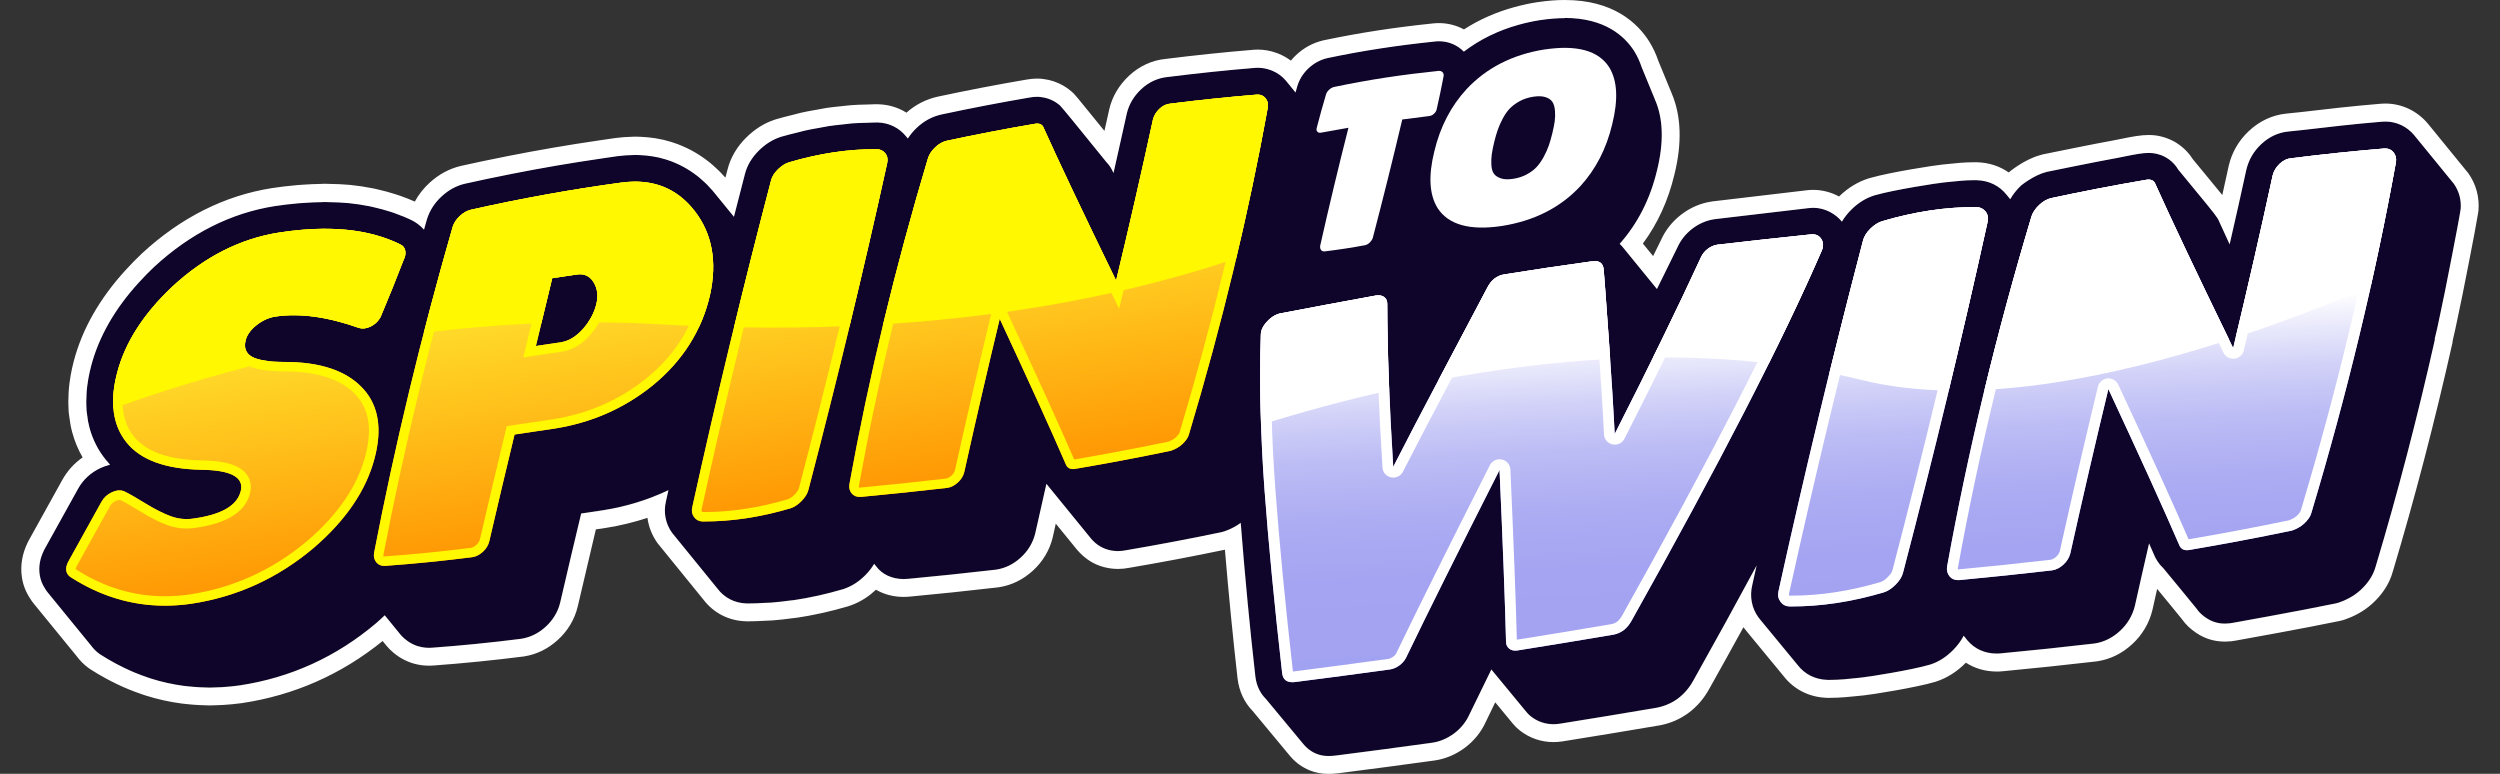
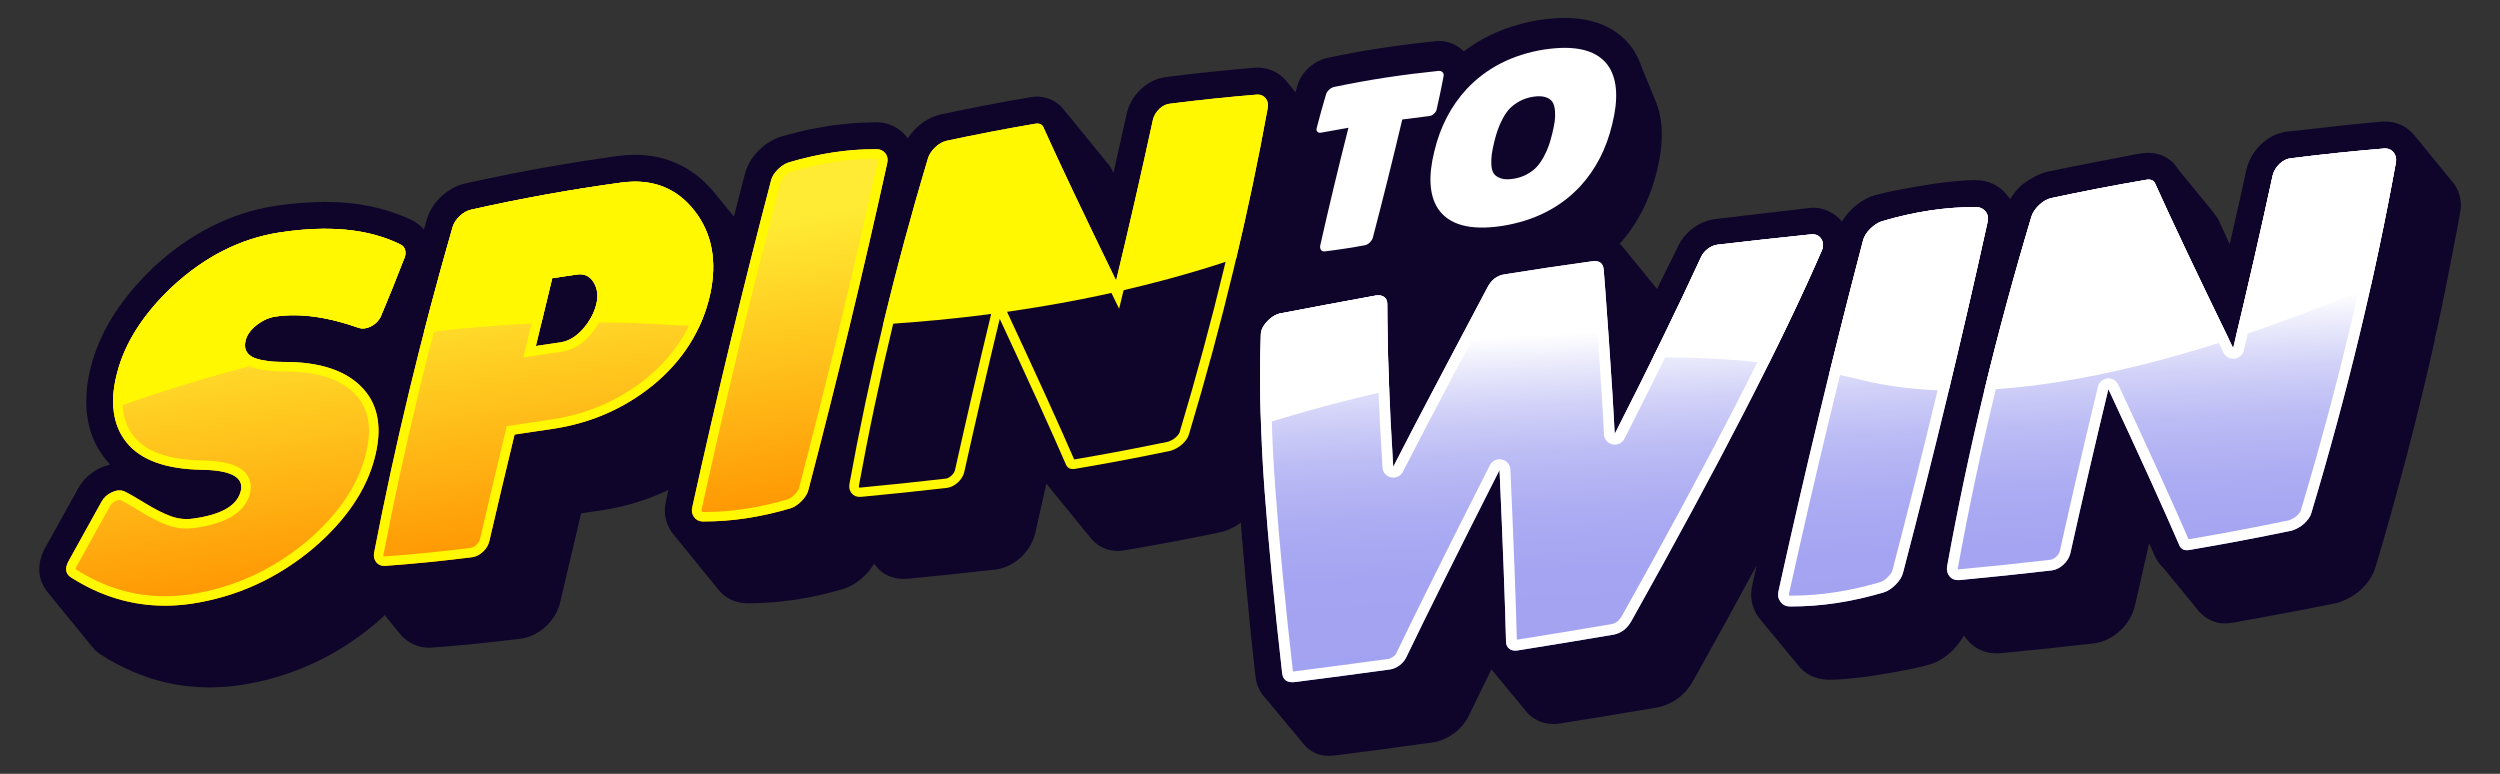
<svg xmlns="http://www.w3.org/2000/svg" xmlns:xlink="http://www.w3.org/1999/xlink" id="Logo" version="1.1" viewBox="0 0 84 26">
  <rect x="0" y="0" width="84" height="26" fill="#333333" stroke="none" />
  <defs>
    <style>
      .st0 {
        fill: #ff7600;
        opacity: .34;
      }

      .st1 {
        fill: url(#linear-gradient2);
      }

      .st2 {
        fill: url(#linear-gradient1);
      }

      .st3 {
        fill: url(#linear-gradient3);
      }

      .st4 {
        fill: url(#linear-gradient6);
      }

      .st5 {
        fill: url(#linear-gradient5);
      }

      .st6 {
        fill: url(#linear-gradient4);
      }

      .st7 {
        fill: url(#linear-gradient);
      }

      .st8 {
        fill: #0f052b;
      }

      .st9 {
        fill: #0f052b;
      }

      .st10 {
        fill: #fff;
      }

      .st11 {
        fill: #fff800;
      }
    </style>
    <linearGradient id="linear-gradient" x1="8.94" y1="1073.43" x2="7.379" y2="1063.257" gradientTransform="translate(0 -1053)" gradientUnits="userSpaceOnUse">
      <stop offset="0" stop-color="#ff9100" />
      <stop offset="1" stop-color="#ffeb33" />
    </linearGradient>
    <linearGradient id="linear-gradient1" x1="19.059" y1="1071.877" x2="17.497" y2="1061.704" xlink:href="#linear-gradient" />
    <linearGradient id="linear-gradient2" x1="27.506" y1="1070.581" x2="25.943" y2="1060.407" xlink:href="#linear-gradient" />
    <linearGradient id="linear-gradient3" x1="36.53" y1="1069.195" x2="34.969" y2="1059.022" xlink:href="#linear-gradient" />
    <linearGradient id="linear-gradient4" x1="52.401" y1="1075.566" x2="51.808" y2="1064.249" gradientTransform="translate(0 -1053)" gradientUnits="userSpaceOnUse">
      <stop offset="0" stop-color="#a2a2f2" />
      <stop offset=".3" stop-color="#a4a4f2" />
      <stop offset=".49" stop-color="#adadf3" />
      <stop offset=".65" stop-color="#bcbcf5" />
      <stop offset=".79" stop-color="#d1d1f8" />
      <stop offset=".92" stop-color="#ececfc" />
      <stop offset="1" stop-color="#fff" />
    </linearGradient>
    <linearGradient id="linear-gradient5" x1="63.706" y1="1074.972" x2="63.111" y2="1063.656" xlink:href="#linear-gradient4" />
    <linearGradient id="linear-gradient6" x1="73.448" y1="1074.461" x2="72.854" y2="1063.145" xlink:href="#linear-gradient4" />
  </defs>
-   <polygon class="st0" points="28.212 20.599 28.217 20.595 28.216 20.594 28.212 20.599" />
  <path class="st9" d="M44.972,5.054c-.047-.182-.132-.348-.253-.493l-1.48-1.816c-.01-.013-.02-.025-.03-.037-.128-.151-.286-.266-.47-.342-.021-.009-.042-.016-.063-.023-.136-.048-.277-.073-.419-.073-.028,0-.056.001-.084.004-.006 0-.011.001-.017.001-.956.079-1.94.182-2.927.306-.328.031-.637.174-.893.416-.244.232-.403.503-.476.808-.002.007-.004.015-.005.023-.037.169-.075.339-.113.508-.029.127-.057.255-.085.382-.079.358-.16.722-.244,1.09-.004-.01-.009-.019-.013-.029h0c-.001-.003-.002-.005-.004-.008-.054-.124-.128-.235-.222-.331q-1.488-1.842-1.561-1.904c-.011-.01-.097-.083-.189-.135-.14-.079-.286-.127-.438-.144-.046-.007-.092-.011-.138-.011-.085,0-.172.009-.265.026-.975.167-1.972.359-2.963.571-.312.072-.584.221-.821.448-.117.112-.216.231-.297.357l-.047-.058c-.238-.3-.58-.47-.966-.481-.005-0-.011-0-.016-0-.003,0-.008,0-.011,0-.019,0-.039.001-.059.001-.009-0-.018-0-.026-0h-.002c-.055 0-.111.003-.167.006-.021.001-.043.003-.064.003l-.055.001c-.144.004-.293.007-.454.019-.071.005-.142.014-.214.023l-.09.011-.086.009c-.131.013-.262.027-.395.048-.068.01-.136.024-.205.037-.03.006-.06.012-.09.017l-.088.016c-.138.024-.275.049-.415.08-.054.012-.108.027-.162.041-.024.006-.048.013-.072.019l-.07.017c-.158.039-.321.079-.493.129-.012.004-.024.007-.035.011-.004.001-.008.003-.011.004-.256.086-.495.237-.712.451-.24.237-.398.506-.471.8-.123.47-.242.939-.362,1.408l-.004.018c-.287-.352-.552-.677-.631-.773l0-0-.083-.102c-.025-.031-.052-.06-.081-.087-.035-.041-.071-.08-.107-.117-.028-.028-.057-.055-.085-.081l-.015-.013c-.082-.077-.153-.14-.224-.195-.038-.03-.077-.058-.116-.086-.087-.062-.166-.115-.245-.161-.045-.026-.089-.052-.135-.076-.082-.043-.169-.085-.268-.126l-.018-.008c-.035-.015-.07-.03-.106-.043-.111-.041-.226-.076-.344-.105-.022-.007-.044-.012-.067-.018-.139-.032-.287-.055-.439-.069-.028-.003-.055-.004-.082-.005-.087-.007-.176-.013-.279-.013-.031,0-.061.002-.091.004-.164.003-.318.015-.47.034-.013.001-.025.003-.036.004-.126.017-.251.036-.377.055l-.201.03c-.986.144-1.98.315-2.954.507-.601.119-1.104.224-1.583.332-.288.067-.547.209-.78.422-.231.21-.398.463-.491.75-.003.01-.006.02-.009.03l-.011.038c-.029.1-.058.203-.086.304-.127-.146-.289-.253-.386-.302h0c-.182-.091-.38-.173-.621-.258-.035-.012-.072-.024-.108-.036l-.032-.01c-.171-.055-.35-.104-.531-.144l-.037-.009c-.039-.009-.077-.018-.117-.026-.247-.049-.475-.083-.698-.105-.006-.001-.013-.001-.021-.002-.205-.019-.428-.029-.682-.032-.035-.002-.065-.004-.097-.004-.025,0-.049.001-.073.003-.01.001-.02.001-.03.002-.199.003-.404.011-.611.026l-.047.003c-.042.003-.083.006-.125.009-.291.026-.552.057-.8.095-1.474.232-2.837.92-4.054,2.044-.17.16-.33.324-.511.522-.807.882-1.346,1.825-1.602,2.801-.036.135-.066.273-.093.419-.005.025-.008.051-.012.076-.02.124-.034.227-.043.325-.004.037-.006.074-.007.111l-.001.026c-.005.087-.009.173-.009.257 0.0.05.002.099.004.149,0,0.0.001.015.001.015.001.054.002.095.006.135.003.032.007.064.013.095.019.177.046.329.085.473.107.397.292.76.549,1.076.022.027.046.054.07.08.003.004.006.008.009.011l.061.076c-.014.003-.028.006-.042.01-.097.025-.188.058-.277.099-.326.151-.587.393-.756.699-.401.721-.776,1.397-1.124,2.026-.007.012-.013.024-.019.036-.137.278-.186.556-.145.826.025.171.089.333.19.481.023.039.049.077.079.113l1.455,1.781c.076.105.167.197.272.274.015.011.03.022.046.032.152.099.318.196.506.298.027.015.054.028.081.042l.027.014c.136.071.273.136.406.195.048.021.096.042.145.062.131.054.267.105.406.152l.031.011c.032.011.065.023.097.033.354.112.72.194,1.086.243.041.006.083.01.125.014l.04.004c.137.015.265.025.392.031.063.003.127.005.19.007l.025.001c.037.002.075.003.113.003.063,0,.126-.003.189-.006l.061-.003.045-.001c.046-.001.092-.003.138-.006.184-.012.355-.028.523-.051.013-.001.025-.003.038-.005,1.712-.255,3.254-.957,4.591-2.086.104-.089.2-.18.297-.271l.522.641c.056.067.194.215.415.326.208.104.413.126.548.126.056,0,.093-.003.102-.004.993-.073,1.99-.173,2.974-.297.008-.001.016-.002.023-.003.303-.046.581-.183.826-.407.242-.221.41-.5.484-.807.238-1.025.474-2.028.706-2.996l.008-.001.738-.11c.776-.123,1.505-.35,2.186-.673-.028.124-.057.252-.084.376-.088.372-.016.746.203,1.054q.021.029,1.526,1.876c.233.309.574.486.965.5.011 0.0.021.001.032.001h.07c.167,0,.325-.009.478-.017l.059-.003.053-.002c.049-.001.097-.003.146-.006.222-.016.443-.044.629-.069l.039-.004c.042-.004.084-.009.126-.015.235-.035.477-.08.738-.137.022-.004.043-.008.063-.013.272-.061.544-.132.811-.21.005-.001.01-.003.015-.004.016-.005.032-.011.048-.017.132-.047.255-.108.372-.185.116-.075.231-.171.338-.28.115-.118.21-.241.285-.369l.065.08c.199.272.534.431.925.431.047,0,.099-.002.157-.008.943-.088,1.927-.191,2.922-.305.011-.001.022-.003.033-.004.303-.046.581-.183.826-.407.242-.221.41-.5.484-.807.001-.006.003-.012.004-.018.118-.533.242-1.081.372-1.65l1.489,1.827c.017.021.035.041.053.06.054.058.112.11.175.156.018.013.046.032.065.043.175.111.394.173.622.173.085,0,.172-.009.26-.026,1.079-.184,2.159-.388,3.209-.608.036-.008.072-.017.107-.029.11-.037.221-.086.329-.145.132-.071.256-.159.367-.261.104-.095.198-.202.279-.319.098-.139.171-.296.215-.462.581-1.937,1.111-3.914,1.577-5.875.005-.017.01-.035.014-.053.008-.033.015-.067.022-.1l.014-.063c.196-.834.368-1.605.526-2.357l.018-.088.013-.066c.178-.855.332-1.645.472-2.413.009-.042.016-.085.019-.129.016-.16.004-.314-.034-.463Z" />
  <g>
    <path class="st7" d="M9.559,12.161c1.226,0,2.114.305,2.661.918.504.566.627,1.338.369,2.316-.281,1.078-.963,2.083-2.045,3.012-1.213,1.025-2.59,1.652-4.132,1.881-1.449.205-2.799-.097-4.048-.904-.156-.116-.182-.283-.074-.502.347-.629.721-1.303,1.124-2.026.077-.14.192-.245.345-.315s.289-.083.408-.036c.156.073.395.209.716.407s.607.342.856.433.503.118.762.078c.943-.129,1.473-.438,1.59-.926.113-.466-.335-.703-1.342-.714-1.188-.026-2.019-.329-2.49-.91-.473-.581-.58-1.367-.319-2.356.265-1.012.883-1.975,1.852-2.888,1.088-1.006,2.282-1.61,3.579-1.815,1.669-.259,3.031-.125,4.087.401.088.04.141.11.162.209.019.098,0,.205-.061.322-.234.612-.491,1.248-.77,1.909-.077.14-.186.243-.327.313-.141.069-.273.086-.395.051-1.06-.376-1.995-.504-2.805-.383-.226.034-.438.129-.639.288-.201.158-.324.331-.369.52-.059.243.01.423.204.539.195.115.563.176,1.105.18l-.002-.001-0-0Z" />
    <path class="st2" d="M23.854,9.921c-.277,1.195-.916,2.203-1.918,3.026-.957.773-2.056,1.257-3.296,1.453-.451.067-.901.134-1.351.201-.289,1.196-.572,2.393-.849,3.587-.032.132-.104.251-.215.353-.111.102-.229.162-.353.181-.986.125-1.964.222-2.936.293-.121.007-.217-.032-.289-.118-.072-.086-.098-.188-.08-.309.701-3.629,1.583-7.286,2.645-10.97.043-.135.124-.256.243-.364.118-.108.241-.178.367-.206,1.698-.381,3.378-.684,5.038-.91,1.045-.145,1.869.171,2.474.945.597.765.77,1.712.52,2.839l-0.0 0ZM18.006,11.624c.27-.04.546-.081.827-.123.27-.04.52-.189.751-.449.23-.258.382-.538.454-.838.066-.276.036-.521-.092-.732-.129-.211-.317-.297-.564-.26-.281.042-.558.083-.827.123-.184.764-.367,1.524-.549,2.277v.001l-0-0Z" />
    <path class="st1" d="M26.557,17.081c-1.017.301-2.001.448-2.955.44-.119-.004-.212-.054-.281-.15-.07-.096-.089-.205-.059-.328.803-3.644,1.684-7.301,2.645-10.97.032-.132.108-.258.23-.379.121-.12.246-.199.376-.24,1.027-.303,2.013-.449,2.955-.44.119.003.213.051.284.142.07.091.089.203.058.336-.803,3.645-1.685,7.301-2.645,10.97-.03.122-.106.246-.228.371-.122.125-.248.207-.378.249l-.001.001v-0Z" />
-     <path class="st3" d="M37.501,9.427c.436-1.806.848-3.609,1.238-5.408.032-.132.104-.253.217-.361.113-.108.235-.166.368-.175.974-.124,1.943-.224,2.906-.304.121-.007.217.032.289.118.072.086.099.188.08.308-.656,3.623-1.538,7.28-2.645,10.97-.016.067-.045.129-.087.188-.042.06-.09.116-.146.166-.056.051-.118.095-.186.132s-.133.065-.192.085c-1.075.224-2.137.424-3.189.604-.171.036-.285-.011-.34-.142-.494-1.145-1.236-2.775-2.223-4.893-.414,1.717-.811,3.432-1.191,5.144-.032.132-.104.251-.215.353-.111.102-.229.162-.353.181-.972.112-1.94.214-2.906.304-.133.009-.234-.029-.306-.114-.072-.086-.099-.188-.08-.308.656-3.623,1.538-7.28,2.645-10.97.041-.123.121-.242.241-.356.12-.114.248-.186.386-.218.984-.211,1.963-.399,2.937-.565.171-.036.279.013.323.144.523,1.161,1.333,2.868,2.429,5.119l-.001-.002h0Z" />
-     <path class="st11" d="M10.92,8.004c.924,0,1.726.165,2.384.491,0,.025-.011.062-.032.105l-.009.016-.006.017c-.231.605-.487,1.238-.759,1.883-.044.075-.104.13-.181.167-.049.024-.091.036-.126.036-.011,0-.02-.001-.03-.003-.829-.293-1.6-.442-2.29-.442-.226,0-.448.016-.66.048-.28.041-.547.161-.791.353-.258.202-.42.436-.482.695-.091.376.037.699.351.884.251.148.653.22,1.266.226h.007c1.123,0,1.935.273,2.414.81.432.486.531,1.149.3,2.027-.264,1.01-.918,1.969-1.943,2.85-1.161.98-2.497,1.589-3.97,1.808-.277.039-.554.059-.823.059-1.051,0-2.058-.305-2.992-.907-.002-.002-.003-.003-.005-.004,0-.013.006-.044.03-.093.332-.601.698-1.262,1.12-2.019.044-.081.107-.138.199-.18.061-.029.1-.034.122-.034.01,0,.018,0,.026.003.144.069.37.198.67.382.338.209.645.364.914.462.21.077.426.115.644.115.092,0,.185-.007.274-.02,1.083-.149,1.708-.541,1.859-1.167.075-.31-.028-.525-.126-.65-.239-.302-.722-.446-1.52-.454-1.083-.023-1.84-.29-2.248-.793-.41-.503-.494-1.183-.259-2.077.249-.949.842-1.87,1.761-2.736,1.036-.957,2.183-1.54,3.41-1.733.531-.083,1.036-.124,1.5-.124M10.92,7.687c-.484,0-1.001.042-1.551.128-1.297.204-2.491.809-3.579,1.815-.97.914-1.586,1.876-1.852,2.888-.26.99-.154,1.774.319,2.356s1.304.885,2.49.91c1.007.011,1.455.248,1.342.714-.118.488-.647.796-1.591.926-.077.012-.154.017-.23.017-.18,0-.357-.032-.532-.096-.249-.091-.535-.235-.856-.433-.321-.198-.56-.334-.716-.407-.047-.018-.097-.028-.15-.028-.08,0-.166.021-.258.065-.153.071-.268.176-.345.315-.403.722-.776,1.398-1.124,2.026-.107.219-.082.387.074.502.996.644,2.056.966,3.179.966.286,0,.575-.021.868-.062,1.542-.23,2.92-.857,4.132-1.881,1.081-.931,1.763-1.934,2.045-3.012.257-.978.134-1.751-.369-2.316-.546-.612-1.431-.918-2.655-.918h-.004c-.541-.004-.91-.065-1.105-.18-.195-.116-.262-.294-.204-.539.045-.188.168-.362.369-.52.201-.158.414-.254.639-.288.197-.03.4-.043.612-.043.659,0,1.39.143,2.193.428.041.012.084.018.126.018.085,0,.174-.023.268-.069.141-.069.25-.174.327-.313.278-.661.535-1.298.77-1.909.06-.116.08-.222.061-.322-.019-.099-.074-.168-.162-.209-.709-.353-1.553-.529-2.537-.529l.003.001 0-0Z" />
+     <path class="st11" d="M10.92,8.004c.924,0,1.726.165,2.384.491,0,.025-.011.062-.032.105l-.009.016-.006.017c-.231.605-.487,1.238-.759,1.883-.044.075-.104.13-.181.167-.049.024-.091.036-.126.036-.011,0-.02-.001-.03-.003-.829-.293-1.6-.442-2.29-.442-.226,0-.448.016-.66.048-.28.041-.547.161-.791.353-.258.202-.42.436-.482.695-.091.376.037.699.351.884.251.148.653.22,1.266.226h.007c1.123,0,1.935.273,2.414.81.432.486.531,1.149.3,2.027-.264,1.01-.918,1.969-1.943,2.85-1.161.98-2.497,1.589-3.97,1.808-.277.039-.554.059-.823.059-1.051,0-2.058-.305-2.992-.907-.002-.002-.003-.003-.005-.004,0-.013.006-.044.03-.093.332-.601.698-1.262,1.12-2.019.044-.081.107-.138.199-.18.061-.029.1-.034.122-.034.01,0,.018,0,.026.003.144.069.37.198.67.382.338.209.645.364.914.462.21.077.426.115.644.115.092,0,.185-.007.274-.02,1.083-.149,1.708-.541,1.859-1.167.075-.31-.028-.525-.126-.65-.239-.302-.722-.446-1.52-.454-1.083-.023-1.84-.29-2.248-.793-.41-.503-.494-1.183-.259-2.077.249-.949.842-1.87,1.761-2.736,1.036-.957,2.183-1.54,3.41-1.733.531-.083,1.036-.124,1.5-.124M10.92,7.687c-.484,0-1.001.042-1.551.128-1.297.204-2.491.809-3.579,1.815-.97.914-1.586,1.876-1.852,2.888-.26.99-.154,1.774.319,2.356s1.304.885,2.49.91c1.007.011,1.455.248,1.342.714-.118.488-.647.796-1.591.926-.077.012-.154.017-.23.017-.18,0-.357-.032-.532-.096-.249-.091-.535-.235-.856-.433-.321-.198-.56-.334-.716-.407-.047-.018-.097-.028-.15-.028-.08,0-.166.021-.258.065-.153.071-.268.176-.345.315-.403.722-.776,1.398-1.124,2.026-.107.219-.082.387.074.502.996.644,2.056.966,3.179.966.286,0,.575-.021.868-.062,1.542-.23,2.92-.857,4.132-1.881,1.081-.931,1.763-1.934,2.045-3.012.257-.978.134-1.751-.369-2.316-.546-.612-1.431-.918-2.655-.918h-.004c-.541-.004-.91-.065-1.105-.18-.195-.116-.262-.294-.204-.539.045-.188.168-.362.369-.52.201-.158.414-.254.639-.288.197-.03.4-.043.612-.043.659,0,1.39.143,2.193.428.041.012.084.018.126.018.085,0,.174-.023.268-.069.141-.069.25-.174.327-.313.278-.661.535-1.298.77-1.909.06-.116.08-.222.061-.322-.019-.099-.074-.168-.162-.209-.709-.353-1.553-.529-2.537-.529l.003.001 0-0" />
    <path class="st11" d="M21.336,6.42c.724,0,1.294.281,1.743.856.54.693.691,1.537.461,2.574-.26,1.12-.869,2.079-1.808,2.851-.909.734-1.966,1.2-3.141,1.384l-.679.101-.672.1-.214.032-.05.209c-.292,1.212-.578,2.42-.849,3.587-.017.071-.057.135-.121.193-.062.057-.123.09-.18.1-.974.124-1.954.221-2.911.29h-.018c-.001,0-.001 0,0,.001l-.202.247.199-.251c-.007-.009-.015-.018-.011-.054.696-3.6,1.582-7.277,2.635-10.929.027-.081.077-.154.153-.223.077-.07.151-.114.22-.13,1.678-.377,3.364-.682,5.012-.906.149-.02.294-.031.432-.031M17.583,12.008l.471-.07.382-.057.445-.067c.346-.052.663-.237.944-.553.264-.297.441-.625.525-.973.087-.36.043-.685-.13-.969-.169-.276-.422-.422-.732-.422-.05,0-.102.004-.154.012l-.827.123-.214.032-.05.209-.129.535-.42,1.743-.11.457M21.336,6.102c-.153,0-.313.012-.476.034-1.661.227-3.34.529-5.038.91-.126.03-.249.099-.367.206-.119.108-.199.23-.243.364-1.062,3.683-1.943,7.34-2.645,10.97-.018.121.009.224.08.309.065.078.152.118.26.118h.029c.972-.07,1.95-.167,2.936-.293.124-.018.241-.08.353-.181.111-.102.183-.219.215-.353.277-1.195.56-2.391.849-3.587.45-.067.9-.135,1.351-.201,1.24-.195,2.34-.68,3.296-1.453,1.001-.823,1.641-1.831,1.918-3.026.249-1.127.076-2.073-.52-2.839-.51-.653-1.176-.98-1.998-.98v.001-0ZM18.006,11.624c.182-.754.365-1.513.549-2.277.27-.04.546-.082.827-.123.036-.005.073-.009.107-.009.196,0,.348.09.457.269.129.211.16.454.092.732-.072.3-.224.578-.454.838-.231.258-.48.409-.751.449-.281.042-.558.083-.827.123v-.001l0.0 0Z" />
    <path class="st11" d="M29.379,5.332h.078c.024,0,.027.005.035.016.003.005.014.018,0,.071v.003l-.001.003c-.798,3.624-1.687,7.311-2.641,10.958v.003l-.001.003c-.015.065-.066.142-.146.223-.084.086-.165.141-.242.166-.957.283-1.895.426-2.79.426h-.063c-.014,0-.015-.002-.026-.017-.01-.014-.019-.027-.009-.07v-.003l.001-.003c.797-3.624,1.687-7.311,2.642-10.957v-.003l.001-.003c.018-.074.066-.15.145-.228.082-.082.165-.137.243-.161.961-.283,1.896-.427,2.775-.427M29.379,5.014c-.916,0-1.873.147-2.869.44-.129.04-.255.121-.376.24s-.198.246-.23.379c-.96,3.669-1.842,7.324-2.645,10.97-.03.122-.01.232.059.328s.163.146.281.15h.07c.931,0,1.893-.147,2.885-.44.13-.041.255-.124.378-.249.122-.125.198-.249.228-.371.96-3.669,1.842-7.324,2.645-10.97.032-.132.013-.245-.058-.336s-.165-.139-.284-.142h-.086l.001-.001-0.0 0Z" />
    <path class="st11" d="M42.259,3.495h.011s.001.001.002.002c.007.009.016.019.011.056-.651,3.592-1.538,7.27-2.635,10.929l-.002.009-.002.009c-.006.029-.019.055-.039.083-.028.04-.06.077-.1.113-.035.033-.076.061-.121.086-.046.024-.088.043-.125.057-1.049.219-2.112.419-3.157.597h-.006l-.004.002c-.496-1.145-1.239-2.779-2.207-4.856l-.389-.833-.215.892c-.412,1.708-.812,3.439-1.192,5.148-.017.07-.057.132-.12.191-.062.056-.122.09-.179.1-.964.111-1.936.214-2.888.303h-.012c-.014,0-.021-.001-.022-.001-.007-.009-.015-.019-.01-.054.651-3.591,1.537-7.267,2.634-10.926.025-.072.077-.146.156-.222.077-.074.154-.118.231-.137.971-.207,1.952-.397,2.917-.562.523,1.16,1.336,2.871,2.414,5.087l.392.805.21-.869c.431-1.788.848-3.609,1.239-5.411.018-.072.06-.139.127-.203.076-.073.132-.085.167-.087h.01l.01-.002c.965-.122,1.936-.224,2.886-.303h.007l-.001 0ZM42.259,3.178h-.028c-.963.079-1.932.181-2.906.304-.133.01-.255.068-.368.175-.113.108-.185.228-.217.361-.391,1.8-.803,3.602-1.238,5.408-1.096-2.251-1.906-3.958-2.429-5.119-.034-.104-.109-.156-.223-.156-.031,0-.064.004-.102.012-.974.166-1.952.355-2.937.565-.138.032-.267.104-.386.218s-.2.233-.241.356c-1.107,3.69-1.988,7.347-2.645,10.97-.018.121.009.224.08.308.065.077.154.116.27.116.012,0,.025,0,.037-.001.967-.09,1.935-.192,2.906-.304.124-.018.241-.08.353-.181.111-.102.183-.219.215-.353.38-1.712.777-3.427,1.191-5.144.987,2.117,1.728,3.749,2.223,4.893.043.103.122.154.237.154.032,0,.066-.004.104-.012,1.052-.178,2.115-.379,3.189-.604.059-.019.123-.048.192-.085s.131-.081.186-.132c.056-.051.104-.106.146-.166.042-.059.071-.123.087-.188,1.107-3.69,1.988-7.347,2.645-10.97.018-.12-.009-.224-.08-.308-.066-.078-.153-.118-.261-.118,0,0,.001.002.001.002Z" />
    <path class="st11" d="M13.617,8.424c.019.098,0,.206-.061.322-.234.612-.491,1.248-.77,1.909-.077.14-.186.245-.327.313-.142.069-.273.086-.395.051-1.06-.376-1.995-.504-2.805-.383-.226.033-.439.129-.639.287-.201.158-.324.331-.369.52-.059.243.009.423.203.539.129.075.333.128.613.156-1.91.462-3.673,1.011-5.258,1.586-.031-.361.012-.763.129-1.206.265-1.011.883-1.975,1.852-2.887,1.089-1.006,2.283-1.611,3.58-1.815,1.669-.259,3.031-.126,4.087.4.088.04.141.11.161.209l-0-0Z" />
    <path class="st11" d="M23.334,7.081c.597.765.77,1.712.52,2.839-.085.363-.202.71-.353,1.04-.415-.016-.835-.036-1.261-.06-.838-.048-1.665-.07-2.48-.07.134-.194.227-.398.278-.613.068-.277.036-.521-.092-.732-.129-.211-.317-.297-.564-.26-.281.041-.558.083-.827.123-.122.507-.244,1.011-.365,1.513-1.358.05-2.677.162-3.953.324.306-1.187.63-2.375.974-3.567.043-.135.124-.255.243-.364.118-.108.24-.177.367-.206,1.697-.381,3.377-.685,5.038-.91,1.045-.145,1.869.171,2.474.945l-0-0Z" />
-     <path class="st11" d="M29.805,5.493c-.4,1.818-.82,3.639-1.26,5.462-1.234.053-2.527.068-3.882.039.397-1.638.811-3.278,1.242-4.921.032-.132.108-.258.23-.378.121-.12.245-.2.375-.24,1.029-.303,2.013-.45,2.955-.44.119.004.213.052.284.142.07.092.089.203.057.337h-0Z" />
    <path class="st11" d="M42.6,3.604c-.305,1.684-.659,3.376-1.062,5.076-2.978,1.008-6.91,1.91-11.863,2.217.445-1.856.948-3.72,1.51-5.593.041-.124.121-.242.241-.357.12-.113.248-.186.386-.217.984-.211,1.963-.399,2.936-.565.172-.036.279.012.324.144.522,1.161,1.333,2.867,2.428,5.119.436-1.806.848-3.609,1.238-5.409.032-.132.105-.253.217-.361.113-.107.235-.165.368-.175.974-.123,1.943-.224,2.906-.304.121-.007.217.032.289.117.072.086.099.188.08.309l0-0Z" />
  </g>
  <g>
    <path class="st8" d="M55.601,3.328l-.445-1.081c-.06-.183-.138-.353-.236-.513l-.004-.007-.004-.007c-.325-.51-.994-1.118-2.335-1.118-.255,0-.531.022-.821.065h-.005l-.005.001c-.249.039-.489.091-.721.156-.69.191-1.306.494-1.843.903-.216-.222-.515-.349-.831-.349-.028,0-.056,0-.085.003h-.017l-.017.003c-1.29.133-2.437.309-3.611.555l-.012.002-.012.003s-.004.001-.006.002c-.235.055-.447.171-.631.343-.187.177-.318.393-.383.631-.107.361-.209.729-.303,1.094-.075.26-.058.527.04.764h-.002l.525,1.271v.001c-.159.663-.315,1.327-.462,1.985l-.006.028-.005.028c-.038.231-.012.457.072.659h-.001l.523,1.266c.009.025.02.048.03.072l.016.038c.037.076.082.149.135.218.214.271.537.426.886.426.054,0,.108-.004.162-.011.452-.054.917-.125,1.382-.212.135-.023.267-.071.395-.142.117-.065.222-.145.312-.238.063-.064.121-.135.172-.212.086-.126.147-.263.184-.406.08-.307.311-.78.354-.711l.005.009.006.008c.328.508.999,1.112,2.333,1.112.252,0,.525-.022.811-.064h.004l.005-.001c1.31-.207,2.391-.76,3.214-1.645l.002-.003.002-.003c.633-.69,1.073-1.539,1.308-2.525.237-.954.211-1.76-.077-2.402l.003.002-.001 0Z" />
    <path class="st10" d="M48.018,3.9c-.303.036-.604.075-.902.115-.311,1.316-.64,2.639-.987,3.966-.008.031-.021.061-.04.089-.019.028-.04.054-.063.077-.023.023-.05.044-.081.061-.031.017-.059.028-.085.032-.451.084-.897.152-1.335.205-.061.009-.107-.005-.136-.043-.03-.038-.04-.088-.03-.149.297-1.319.613-2.64.949-3.96-.301.051-.603.105-.906.162-.062.015-.109.004-.139-.031-.031-.035-.036-.082-.017-.141.094-.365.195-.729.303-1.093.015-.062.05-.119.104-.171.054-.051.112-.083.175-.098,1.208-.253,2.32-.416,3.509-.539.06-.004.106.013.138.05.032.038.041.087.026.15-.067.356-.143.716-.226,1.081-.009.056-.039.108-.09.157s-.106.074-.166.078l-.002.001h0Z" />
    <path class="st10" d="M51.903,1.662c1.087-.161,1.809.038,2.167.6.274.445.307,1.082.101,1.91-.195.823-.553,1.517-1.071,2.083-.67.72-1.55,1.166-2.638,1.338-1.077.161-1.796-.04-2.159-.602-.278-.448-.314-1.083-.11-1.902.195-.823.556-1.52,1.082-2.092.675-.72,1.551-1.166,2.631-1.337l-.002.001h0ZM50.846,6.008c.168-.026.319-.075.455-.149.135-.073.246-.157.333-.251.086-.093.165-.208.237-.341.072-.133.128-.261.169-.379.041-.119.081-.256.118-.409.037-.154.064-.288.08-.403.016-.115.019-.234.009-.355-.01-.121-.037-.219-.083-.292s-.123-.128-.232-.164-.247-.041-.415-.015c-.168.026-.319.075-.455.149s-.248.158-.337.251c-.089.094-.168.208-.237.341-.069.133-.125.26-.166.379-.041.119-.081.256-.118.409-.037.154-.064.288-.08.403s-.021.235-.014.359c.007.124.034.222.083.292s.128.123.237.16.247.041.415.015h.001-0Z" />
  </g>
  <path class="st9" d="M82.451,6.172q-.021-.03-1.144-1.401l-.195-.238c-.258-.306-.637-.473-1.038-.448-.013.001-.027.001-.041.002-.917.076-1.844.182-2.629.276-.073.009-.146.016-.22.023-.095.009-.19.018-.286.03-.34.03-.66.18-.925.432-.248.236-.412.515-.493.85-.172.793-.357,1.618-.562,2.51-.13-.28-.247-.535-.351-.766-.048-.133-.158-.267-.84-1.094-.223-.27-.438-.531-.538-.654-.102-.175-.25-.318-.435-.42-.113-.061-.229-.095-.303-.112-.262-.059-.528-.017-1.072.095-.076.016-.146.03-.2.04-.802.145-2.361.467-2.427.48l.001.004c-.403.094-.839.446-.843.45-.15.143-.271.295-.364.46l-.113-.138c-.242-.311-.594-.488-1.018-.501-.008,0-.015,0-.023 0h-.069c-.281,0-.55.028-.81.056l-.205.021c-.205.02-1.644.241-2.283.422-.006.002-.013.003-.019.005-.011.003-.021.006-.031.009-.278.087-.537.247-.77.478-.128.126-.233.261-.315.402-.221-.277-.633-.512-1.1-.457-0.0 0-2.121.252-3.178.374-.275.041-.528.15-.753.324-.218.169-.384.379-.492.619-.037.08-.269.55-.691,1.403l-1.159-1.42c-.024-.03-.051-.058-.079-.085-.228-.215-.504-.325-.824-.325-.071-0-.171.009-.261.023-3.033.454-7.143,1.116-7.898,1.275-.74.155-1.859.39-2.567.527-.871.194-1.395.932-1.398,1.511-.002.054-.001.111,0,.167 0.0.026.001.053.001.077-.024.953-.024,1.81-.001,2.62.002.082.066,1.711.122,2.47.168,2.263.349,4.224.571,6.18.044.362.202.601.356.752l1.253,1.51c.013.016.026.031.041.046.059.067.187.198.406.286.137.055.272.073.403.073.079,0,.156-.006.231-.015.009-.001.019-.002.028-.003,1.072-.136,2.146-.279,3.233-.43.254-.038.498-.142.732-.315.226-.171.4-.388.515-.646.206-.428.448-.925.731-1.498l1.189,1.441c.042.05.088.096.14.136.269.211.606.302.974.244,1.08-.172,2.162-.351,3.265-.539.366-.07.875-.287,1.22-.914.759-1.354,1.467-2.642,2.124-3.86-.049.219-.097.435-.145.651-.094.388-.02.776.202,1.083.004.005.035.047.065.083.006.008.038.047.048.058.002.003.004.006.006.008l1.197,1.451c.239.316.59.496,1.015.508h.074c.318,0,.623-.032.918-.064l.175-.019c.214-.021,1.65-.247,2.259-.427.01-.003.02-.006.03-.009.276-.089.534-.255.767-.493.147-.15.263-.309.347-.471.021.025.042.05.062.074.01.014.021.029.032.042.004.006.009.011.013.016.005.006.01.012.014.018.253.302.611.461,1.038.447.023-.001.046-.002.069-.004,1.036-.097,2.092-.208,3.166-.333.314-.047.602-.189.855-.42.251-.229.424-.517.505-.851.158-.711.319-1.418.475-2.093.067.152.13.296.189.432.042.095.113.2.149.247.045.06.092.109.135.148l.64.776c.12.146.381.465.468.572.115.169.25.271.345.334.199.132.418.194.652.186.081-.001.165-.01.236-.024.016-.003,2.286-.408,3.462-.654.036-.007.071-.017.105-.029.115-.039.231-.09.336-.146.141-.074.272-.166.395-.279.111-.102.207-.213.281-.32.104-.147.18-.309.225-.48.734-2.451,1.403-5.015,1.988-7.622l-.011-.002c.056-.207.116-.494.201-.906l.147-.705c.005-.023.47-2.353.525-2.755l.002 0c.026-.309-.053-.605-.23-.857Z" />
-   <path class="st10" d="M52.577.603c1.341,0,2.01.608,2.335,1.118l.004.007.004.007c.098.16.176.33.236.513l.444,1.08-.002-.001c.288.642.314,1.448.077,2.402-.228.958-.651,1.785-1.255,2.465.005.004.011.008.015.012.028.026.054.055.079.085l1.159,1.42c.422-.852.654-1.322.691-1.403.108-.24.275-.45.492-.619.226-.174.479-.283.753-.324,1.057-.122,3.178-.374,3.178-.374.046-.005.092-.008.138-.008.41,0,.763.216.963.465.082-.14.188-.275.315-.402.233-.231.492-.391.77-.478.01-.003.02-.006.031-.009.006-.002.012-.003.019-.005.639-.181,2.078-.403,2.283-.422l.205-.021c.26-.027.529-.056.81-.056h.069c.008-0.0.015-0.0.023-0.0.424.012.775.19,1.018.501l.113.138c.093-.165.215-.317.364-.46.004-.004.44-.356.843-.45l-.001-.004c.066-.013,1.626-.335,2.427-.48.054-.01.123-.024.2-.04.378-.077.622-.121.823-.121.088,0,.169.009.249.026.075.017.191.05.303.112.185.102.332.245.435.42.1.122.316.384.538.654.682.827.792.961.84,1.094.104.231.221.486.351.766.205-.892.39-1.717.562-2.51.081-.335.245-.614.493-.85.266-.253.585-.402.925-.432.096-.012.191-.021.286-.03.073-.007.146-.014.22-.023.786-.094,1.713-.2,2.629-.276.013-.001.027-.002.041-.002.026-.002.053-.003.079-.003.371,0,.718.164.959.45l.195.238q1.123,1.371,1.144,1.401c.177.252.256.548.23.857l-.002-0c-.055.402-.52,2.732-.525,2.755l-.147.705c-.085.411-.145.699-.201.906l.011.002c-.585,2.607-1.253,5.172-1.988,7.622-.045.172-.121.333-.225.48-.074.107-.171.218-.281.32-.122.112-.254.205-.395.279-.104.057-.221.107-.336.146-.035.012-.07.021-.105.029-1.175.245-3.445.651-3.462.654-.071.014-.155.023-.236.024-.014.001-.027.001-.041.001-.218,0-.424-.062-.611-.186-.095-.063-.231-.164-.345-.334-.087-.107-.347-.426-.468-.572l-.64-.776c-.043-.04-.09-.088-.135-.148-.036-.047-.107-.152-.149-.247-.059-.136-.122-.28-.189-.432-.156.675-.317,1.381-.475,2.093-.081.334-.254.622-.505.851-.253.232-.541.374-.855.42-1.074.125-2.13.236-3.166.333-.023.002-.046.003-.069.004-.017.001-.034.001-.05.001-.405,0-.745-.158-.988-.448-.005-.006-.01-.012-.014-.018-.004-.005-.009-.011-.013-.016-.011-.014-.021-.028-.032-.042-.021-.024-.042-.05-.062-.074-.084.162-.2.321-.347.471-.234.239-.491.404-.767.493-.01.003-.02.006-.03.009-.609.18-2.046.406-2.259.427l-.175.019c-.295.032-.6.064-.918.064h-.074c-.425-.012-.775-.192-1.015-.508l-1.197-1.451c-.002-.003-.004-.006-.006-.008-.01-.011-.042-.051-.048-.058-.031-.036-.061-.078-.065-.083-.221-.307-.296-.696-.202-1.083.047-.215.096-.432.145-.651-.656,1.218-1.365,2.506-2.124,3.86-.345.626-.854.843-1.22.914-1.103.188-2.185.366-3.265.539-.073.012-.145.017-.216.017-.284,0-.542-.092-.758-.261-.051-.04-.098-.086-.14-.136l-1.189-1.441c-.283.573-.525,1.07-.731,1.498-.115.258-.289.475-.515.646-.234.173-.478.277-.732.315-1.087.151-2.161.293-3.233.43-.009.001-.018.002-.028.003-.075.009-.153.015-.231.015-.131,0-.267-.018-.403-.073-.219-.088-.347-.219-.406-.286-.014-.015-.028-.03-.041-.046l-1.253-1.51c-.153-.151-.312-.391-.356-.752-.188-1.658-.347-3.322-.493-5.168-.07.052-.142.1-.219.141-.109.059-.219.107-.329.145-.035.012-.071.022-.107.029-1.051.22-2.131.424-3.209.608-.088.017-.175.026-.26.026-.228,0-.447-.062-.622-.173-.019-.011-.047-.03-.065-.043-.063-.045-.122-.097-.175-.156-.019-.019-.036-.039-.053-.06l-1.489-1.827c-.13.569-.254,1.117-.372,1.65-.001.006-.003.012-.004.018-.075.307-.242.586-.484.807-.245.224-.523.36-.826.407-.011.002-.022.003-.033.004-.995.115-1.979.218-2.922.305-.057.006-.109.008-.157.008-.391,0-.727-.159-.925-.431l-.065-.08c-.076.128-.171.251-.285.369-.107.109-.222.205-.338.28-.116.077-.239.138-.372.185-.016.006-.032.011-.048.017-.005.002-.01.003-.015.004-.266.079-.539.149-.811.21-.021.005-.041.009-.063.013-.261.057-.502.102-.738.137-.042.006-.084.011-.126.015l-.039.004c-.187.025-.408.053-.629.069-.049.004-.097.005-.146.006l-.053.002-.059.003c-.153.009-.311.017-.478.017h-.07c-.011,0-.021-0-.032-.001-.391-.014-.732-.191-.965-.5q-1.505-1.847-1.526-1.876c-.219-.308-.29-.682-.203-1.054.027-.124.056-.251.084-.376-.68.323-1.409.551-2.186.673l-.738.11-.008.001c-.232.968-.469,1.971-.706,2.996-.075.307-.242.586-.484.807-.245.224-.523.36-.826.407-.008.001-.016.002-.023.003-.984.125-1.981.225-2.974.297-.009.001-.047.004-.102.004-.135,0-.34-.022-.548-.126-.222-.111-.359-.258-.415-.326l-.522-.641c-.097.091-.193.182-.297.271-1.337,1.13-2.879,1.831-4.591,2.086-.013.002-.025.003-.038.005-.167.023-.339.039-.523.051-.046.003-.092.004-.138.006l-.045.001-.061.003c-.063.003-.127.006-.189.006-.038,0-.075-.002-.113-.003l-.025-.001c-.064-.001-.127-.004-.19-.007-.127-.006-.255-.017-.392-.031l-.04-.004c-.042-.004-.084-.009-.125-.014-.367-.05-.732-.131-1.086-.243-.033-.01-.065-.022-.097-.033l-.031-.011c-.139-.047-.275-.098-.406-.152-.049-.02-.097-.041-.145-.062-.133-.059-.269-.124-.406-.195l-.027-.014c-.027-.014-.055-.028-.081-.042-.188-.102-.353-.199-.506-.298-.016-.01-.031-.021-.046-.032-.105-.078-.196-.17-.272-.274l-1.455-1.781c-.029-.036-.056-.074-.079-.113-.101-.149-.165-.311-.19-.481-.041-.27.008-.548.145-.826.006-.012.012-.025.019-.036.347-.63.723-1.305,1.124-2.026.169-.307.431-.548.756-.699.089-.041.18-.074.277-.099.014-.004.028-.007.042-.01l-.061-.076c-.003-.004-.006-.008-.009-.011-.024-.026-.048-.052-.07-.08-.258-.316-.442-.679-.549-1.076-.039-.144-.067-.297-.085-.473-.006-.031-.01-.063-.013-.095-.003-.04-.005-.081-.006-.135,0-0-.001-.015-.001-.015-.002-.05-.004-.099-.004-.149-0-.084.004-.17.009-.257l.001-.026c.002-.037.004-.074.007-.111.009-.098.023-.201.043-.325.003-.025.007-.05.012-.076.027-.146.057-.284.093-.419.256-.976.795-1.919,1.602-2.801.181-.198.341-.362.511-.522,1.217-1.124,2.58-1.812,4.054-2.044.247-.038.509-.07.8-.095.042-.004.084-.007.125-.009l.047-.003c.207-.015.412-.024.611-.026.01-.001.02-.001.03-.002.024-.002.048-.003.073-.003.032,0,.062.001.097.004.254.003.476.013.682.032.007.001.014.001.021.002.223.021.452.056.698.105.04.008.078.017.117.026l.037.009c.181.041.359.089.531.144l.032.01c.036.011.073.023.108.036.241.085.439.167.621.258h0c.097.05.259.157.386.303.029-.101.058-.204.086-.304l.011-.038c.003-.01.006-.02.009-.03.094-.286.26-.54.491-.75.233-.214.493-.355.78-.422.479-.108.983-.213,1.583-.332.974-.193,1.968-.363,2.954-.507l.201-.03c.125-.019.251-.038.377-.055.011-.002.024-.003.036-.004.152-.02.307-.031.47-.034.03-.003.06-.004.091-.004.103,0,.192.006.279.013.028.001.055.003.082.005.152.015.3.038.439.069.022.005.045.011.067.018.118.029.234.065.344.105.036.013.071.028.106.043l.018.008c.099.041.186.082.268.126.045.024.09.05.135.076.079.047.158.099.245.161.039.028.077.056.116.086.071.056.142.118.224.195l.015.013c.029.026.058.053.085.081.036.037.072.077.107.117.029.027.056.056.081.087l.083.102-0.0 0c.079.097.345.422.631.773l.004-.018c.119-.469.239-.938.362-1.408.073-.294.232-.563.471-.8.216-.213.455-.365.712-.451.004-.001.008-.003.011-.004.012-.004.023-.008.035-.011.173-.051.336-.091.493-.129l.07-.017c.024-.006.048-.012.072-.019.054-.015.109-.029.162-.041.14-.032.277-.056.415-.08l.088-.016c.03-.005.06-.011.09-.017.068-.013.137-.027.205-.037.133-.02.264-.034.395-.048l.086-.009.09-.011c.072-.009.144-.017.214-.023.161-.012.31-.016.454-.019l.055-.001c.021-.001.043-.002.064-.003.056-.003.112-.006.167-.006h.002c.009,0,.018 0.0.026 0.0.02-.001.039-.001.059-.001.003,0,.008,0,.011,0,.005,0,.011 0.0.016 0.0.386.01.728.181.966.481l.047.058c.081-.125.179-.245.297-.357.237-.226.509-.376.821-.448.991-.212,1.988-.404,2.963-.571.093-.018.179-.026.265-.026.046,0,.092.004.138.011.152.018.298.065.438.144.092.053.178.126.189.135q.073.062,1.561,1.904c.094.097.168.208.222.331.001.003.002.005.004.008h0c.004.01.009.019.013.029.083-.368.165-.732.244-1.09.028-.127.057-.254.085-.382.038-.17.076-.339.113-.508.002-.008.003-.015.005-.023.073-.305.233-.576.476-.808.257-.242.565-.385.893-.416.987-.124,1.971-.227,2.927-.306.006-.001.011-.001.017-.001.028-.003.056-.004.084-.004.142,0,.283.025.419.073.021.007.042.015.063.023.184.076.342.191.47.342.01.012.02.025.03.037l.29.356c.017-.06.032-.12.05-.179.065-.238.196-.455.383-.631.184-.173.396-.288.631-.343.002-.001.006-.002.006-.002l.012-.003.012-.002c1.174-.246,2.321-.422,3.611-.555l.017-.003h.017c.029-.003.057-.003.085-.003.316,0,.615.127.831.349.538-.409,1.154-.712,1.843-.903.232-.065.472-.117.721-.157l.005-.001h.005c.29-.043.566-.065.821-.065M55.601,3.327l.001.001-.001 0-0-.001M52.577 0c-.278,0-.577.023-.89.069-.016.002-.031.004-.046.006-.267.042-.529.1-.779.17-.604.167-1.166.416-1.673.743-.255-.137-.544-.212-.838-.212-.036,0-.073.001-.11.003-.031 0-.062.003-.092.008-1.298.134-2.456.312-3.642.56-.016.003-.034.007-.046.01-.006.002-.013.003-.02.005-.334.081-.634.245-.893.488-.063.059-.121.122-.175.188-.123-.093-.258-.169-.404-.23-.035-.014-.07-.027-.105-.039-.188-.067-.396-.103-.607-.103-.045,0-.09.002-.134.006l-.015.001c-.963.079-1.953.183-2.946.307-.459.045-.888.244-1.24.577-.33.315-.548.686-.649,1.105l-.008.037c-.035.164-.073.328-.11.493-.016.071-.031.139-.046.206-.991-1.226-1.005-1.238-1.105-1.323-.018-.016-.138-.117-.279-.199-.21-.119-.43-.192-.659-.22-.072-.011-.146-.016-.217-.016-.124,0-.248.012-.378.037-.972.166-1.977.359-2.976.573-.392.09-.738.269-1.039.535-.278-.175-.602-.273-.949-.282l-.025-.001c-.002,0-.015,0-.018,0-.022,0-.045.001-.067.001l-.018-0c-.069 0-.135.003-.202.007l-.045.002-.056.001c-.145.004-.309.007-.485.021-.079.006-.161.015-.242.025l-.086.01-.079.008c-.147.015-.281.029-.423.051-.076.012-.154.026-.231.042l-.079.015-.087.015c-.154.027-.294.052-.442.086-.062.014-.125.031-.188.048l-.057.015-.069.017c-.165.041-.335.082-.52.137-.02.006-.039.012-.059.019-.004.001-.018.006-.022.008-.331.11-.648.31-.931.589-.32.316-.533.681-.633,1.084-.023.088-.046.176-.069.265-.022-.025-.045-.049-.069-.072-.038-.043-.076-.085-.115-.125-.036-.037-.073-.071-.111-.105l-.013-.012c-.088-.083-.171-.156-.256-.223-.046-.036-.092-.07-.138-.103-.099-.071-.194-.134-.289-.19-.053-.032-.106-.062-.16-.091-.098-.052-.203-.101-.318-.149l-.012-.005c-.043-.019-.089-.038-.135-.055-.128-.047-.261-.088-.396-.122-.03-.009-.06-.016-.091-.023-.164-.037-.337-.065-.515-.081-.035-.003-.07-.005-.105-.007-.081-.006-.189-.014-.313-.014-.042,0-.084.002-.125.005-.174.004-.34.017-.504.038-.017.002-.034.004-.05.006-.129.018-.257.037-.386.056l-.2.03c-.994.145-1.998.318-2.982.512-.605.12-1.113.226-1.599.335-.392.092-.746.282-1.056.566-.205.186-.372.399-.498.634-.152-.068-.314-.132-.499-.197-.041-.014-.084-.028-.127-.042l-.031-.01c-.186-.06-.382-.113-.581-.158l-.033-.008c-.044-.01-.089-.021-.136-.03-.267-.053-.515-.09-.758-.114l-.035-.003c-.205-.019-.439-.03-.703-.033-.042-.003-.079-.004-.119-.004-.038,0-.076.001-.113.004l-.01.001c-.209.003-.422.012-.634.028l-.044.003c-.045.003-.091.006-.138.01-.304.027-.579.06-.839.1-1.595.251-3.065.99-4.371,2.197-.183.173-.356.349-.547.558-.873.955-1.459,1.983-1.74,3.055-.04.15-.073.302-.103.464-.006.032-.011.063-.015.094-.022.135-.037.249-.047.358-.004.045-.007.091-.009.136l-.001.024c-.006.096-.01.196-.01.292 0.0.058.002.117.005.176h0c0.0.003 0.0.005 0.0.007v-.007s0,0,0,0c.001.073.004.124.008.174.004.044.009.087.017.13.022.197.055.375.1.544.081.3.198.583.351.847-.283.196-.515.453-.683.756-.401.72-.776,1.396-1.124,2.027-.011.02-.021.04-.032.061-.193.391-.26.789-.201,1.184.037.253.13.494.277.714.036.06.077.117.121.171l1.445,1.769c.11.148.241.28.391.39.025.018.051.036.077.053.165.107.344.212.546.321.032.017.065.034.098.051l.025.013c.142.074.291.145.435.209.052.023.105.045.158.067.143.059.291.115.442.166l.026.009c.037.013.076.026.115.039.387.122.786.212,1.188.266.048.006.096.012.145.017l.038.004c.145.016.285.027.425.034.068.003.138.006.207.007l.01.001c.045.002.092.004.14.004.072,0,.145-.003.218-.006l.059-.003.036-.001c.052-.001.105-.003.158-.007.196-.012.378-.03.557-.054.017-.002.033-.004.05-.006,1.758-.262,3.347-.964,4.733-2.087l.126.155c.119.142.317.336.613.484.314.157.618.19.818.19.08,0,.135-.005.152-.006.994-.073,2.005-.174,3-.3l.039-.005c.422-.065.806-.252,1.141-.557.331-.302.561-.686.664-1.11.206-.886.411-1.758.612-2.602l.344-.051c.475-.075.939-.188,1.389-.337.04.3.153.589.335.846q.032.046,1.544,1.9c.344.451.847.71,1.418.73.017.001.035.001.053.001h.07c.184,0,.358-.01.511-.018l.059-.003.04-.001c.054-.001.112-.003.17-.008.234-.017.464-.046.658-.072l.031-.003c.047-.005.099-.011.15-.018.245-.037.496-.083.765-.142.028-.005.053-.01.078-.016.284-.064.57-.138.849-.22l.023-.007c.028-.009.055-.018.081-.028.165-.058.334-.142.491-.246.121-.079.24-.173.353-.28.268.157.586.242.928.242.07,0,.142-.004.215-.011.946-.088,1.933-.191,2.933-.307.018-.002.037-.005.055-.007.423-.065.807-.253,1.141-.557.331-.302.561-.686.664-1.11l.007-.03c.032-.145.065-.292.098-.44l.707.868c.026.032.054.064.083.093.08.086.168.164.262.231.028.02.072.05.101.068.264.167.599.262.937.262.123,0,.25-.012.375-.037,1.072-.182,2.159-.388,3.217-.609 0,0,.001-0.0.001-0.0.128,1.522.265,2.917.425,4.33.052.428.227.803.508,1.09l1.236,1.489c.019.023.039.046.06.068.171.193.381.34.625.439.195.079.4.117.629.117.092,0,.188-.006.299-.019l.018-.002c.005-.001.013-.001.018-.002,1.087-.138,2.177-.283,3.24-.43.358-.054.695-.197,1.007-.427.312-.236.547-.529.704-.876.097-.201.201-.417.314-.649l.595.72c.068.083.146.159.232.226.326.256.717.39,1.131.39.102,0,.207-.008.31-.025,1.106-.177,2.177-.353,3.272-.54.709-.136,1.289-.568,1.647-1.217.395-.705.781-1.399,1.153-2.078.003.005.007.009.01.014.003.004.007.009.01.013.011.015.047.062.083.105.013.016.03.037.042.051.004.005.007.009.01.012l1.19,1.443c.352.457.873.718,1.469.735.006 0.0.012 0.0.018 0h.074c.352,0,.687-.036.982-.067l.174-.018c.247-.025,1.719-.257,2.367-.448.011-.003.026-.008.041-.013.368-.119.705-.332,1.004-.635.3.194.655.297,1.037.297.023,0,.046-0.0.069-.001.032-.001.068-.003.104-.006,1.048-.098,2.118-.211,3.182-.334.006-.001.013-.002.019-.003.435-.065.83-.257,1.173-.572.339-.309.576-.708.684-1.153.053-.237.106-.473.158-.707l.378.459c.113.137.352.429.449.55.129.185.292.34.496.475.285.19.603.286.943.286.021,0,.042-0.0.062-.001.102-.001.22-.013.328-.035.208-.037,2.328-.417,3.471-.656.06-.012.12-.029.177-.048.144-.049.292-.113.427-.186.18-.095.356-.218.515-.365.144-.133.271-.279.37-.423.139-.197.244-.42.308-.658.737-2.46,1.408-5.035,1.996-7.655.007-.032.012-.064.013-.096.052-.209.107-.476.179-.822l.147-.705c.004-.021.438-2.185.523-2.738.007-.029.012-.059.014-.089.038-.452-.078-.885-.337-1.255q-.036-.051-1.171-1.437l-.195-.238c-.36-.428-.878-.671-1.425-.671-.039,0-.078.001-.117.004-.012 0-.035.002-.057.004-.923.076-1.856.183-2.647.277-.061.007-.121.013-.181.019l-.025.002c-.097.009-.195.019-.293.031-.472.045-.913.25-1.276.595-.334.318-.557.703-.664,1.146-.071.328-.144.658-.219.996-.12-.148-.275-.336-.477-.581l-.516-.626c-.156-.247-.375-.453-.636-.597-.175-.096-.348-.146-.462-.172-.123-.028-.248-.041-.381-.041-.271,0-.562.055-.944.134l-.027.005c-.06.012-.115.024-.159.032-.723.131-2.041.401-2.428.48-.031.006-.062.015-.091.026-.554.152-1.049.575-1.054.579-.001.001-.002.001-.002.002-.304-.212-.668-.331-1.064-.342-.006-0-.012-0-.018-0-.011,0-.021,0-.032 0h-.06c-.313,0-.611.031-.873.059l-.204.021c-.237.023-1.69.247-2.376.44-.004.001-.008.002-.011.003-.033.009-.051.014-.07.02-.358.112-.694.316-.992.607-.266-.143-.565-.222-.87-.222-.069,0-.14.004-.209.012-.002 0-.003 0-.004.001-.061.007-2.123.252-3.172.374-.006.001-.013.002-.019.003-.378.056-.725.205-1.033.443-.298.231-.524.516-.674.848-.018.04-.108.223-.267.544l-.344-.421c.496-.67.851-1.446,1.058-2.314.263-1.058.232-1.98-.092-2.739-.006-.018-.013-.035-.021-.052l-.428-1.039c-.073-.216-.168-.421-.282-.608-.001-.002-.002-.003-.002-.004-.004-.007-.013-.021-.017-.029C55.015.76,54.192 0,52.577 0h0Z" />
  <g>
    <path class="st6" d="M46.811,15.688c.398-.782.987-1.909,1.767-3.383.78-1.474,1.245-2.354,1.396-2.64.133-.26.326-.409.579-.447.981-.157,1.959-.303,2.934-.437.254-.038.386.063.399.301.014.136.07.903.169,2.304.099,1.401.165,2.465.199,3.194,1.149-2.256,2.115-4.234,2.897-5.932.05-.111.125-.204.226-.282.1-.077.211-.126.332-.144,1.03-.119,2.064-.233,3.104-.342.169-.025.294.022.377.142.082.12.086.259.013.419-1.311,3.026-3.439,7.164-6.381,12.415-.145.263-.346.418-.602.468-1.081.184-2.16.362-3.237.533-.109.016-.2-.004-.273-.062-.074-.058-.109-.139-.107-.242-.033-1.313-.105-3.233-.218-5.761-1.4,2.764-2.438,4.849-3.115,6.256-.053.122-.133.223-.238.302-.106.078-.214.127-.323.143-1.072.148-2.143.291-3.211.426-.251.026-.39-.074-.416-.299-.261-2.299-.457-4.344-.591-6.135-.133-1.79-.175-3.538-.125-5.241.001-.149.075-.3.223-.454s.306-.243.475-.268c1.062-.203,2.116-.401,3.164-.591.121-.018.216,0,.285.052.068.053.102.131.101.234.003,1.582.07,3.405.201,5.471l-.002-.001h0Z" />
    <path class="st5" d="M63.293,19.904c-1.09.323-2.147.48-3.169.472-.127-.004-.227-.058-.302-.161-.075-.103-.096-.22-.064-.352.86-3.91,1.806-7.832,2.837-11.768.035-.142.117-.278.246-.407.13-.128.264-.214.403-.257,1.103-.325,2.159-.482,3.169-.472.127.004.228.055.304.152.075.098.096.218.062.361-.861,3.91-1.806,7.832-2.837,11.768-.032.131-.113.264-.244.398-.131.134-.266.223-.405.266,0,0-.001,0-.001,0Z" />
    <path class="st4" d="M75.034,11.693c.468-1.938.909-3.871,1.329-5.802.035-.142.112-.272.233-.387.121-.115.253-.178.395-.188,1.045-.132,2.084-.241,3.118-.327.13-.008.234.034.31.126.076.092.105.202.086.331-.704,3.887-1.65,7.809-2.837,11.768-.017.071-.048.14-.093.202-.045.065-.097.123-.157.178-.06.055-.126.103-.2.141-.074.04-.142.069-.205.091-1.152.24-2.293.456-3.421.647-.184.039-.306-.012-.365-.152-.531-1.227-1.326-2.977-2.385-5.249-.444,1.843-.87,3.682-1.278,5.519-.035.142-.112.269-.231.378-.12.11-.246.174-.378.194-1.042.121-2.081.229-3.118.327-.142.01-.252-.032-.328-.123-.076-.092-.105-.202-.086-.331.704-3.887,1.65-7.809,2.837-11.768.044-.132.13-.26.258-.382.128-.122.266-.2.415-.234,1.056-.226,2.105-.428,3.15-.606.184-.039.299.013.346.155.561,1.246,1.43,3.077,2.606,5.492h-.001Z" />
    <path class="st10" d="M60.89,8.233c-.001.01-.005.029-.019.058-.001.003-.002.004-.003.007-1.301,3.002-3.442,7.168-6.365,12.385-.119.217-.256.267-.348.286-1.051.179-2.125.356-3.189.525-.033-1.304-.106-3.227-.217-5.719-.007-.164-.126-.302-.287-.336-.025-.005-.051-.008-.076-.008-.136,0-.263.076-.326.199-1.397,2.758-2.446,4.865-3.118,6.263-.002.004-.004.008-.005.013-.028.066-.067.115-.122.156-.057.042-.111.067-.155.075-1.073.148-2.151.291-3.202.425-.005,0-.011.001-.016.001-.258-2.277-.456-4.33-.588-6.103-.132-1.77-.174-3.521-.124-5.205v-.008c0-.052.045-.128.123-.209.091-.095.178-.148.266-.16.005,0,.01-.002.015-.003,1.061-.203,2.109-.4,3.116-.583.005,1.564.073,3.386.201,5.418.01.162.129.298.29.33.025.005.049.007.073.007.136,0,.262-.075.325-.198.399-.784.993-1.921,1.764-3.378.723-1.367,1.237-2.338,1.396-2.641,0-.001.002-.003.002-.004.101-.199.218-.239.313-.254.969-.156,1.948-.301,2.915-.435.011.118.046.582.166,2.273.098,1.391.166,2.462.199,3.185.007.164.126.301.287.336.025.005.051.008.076.008.136,0,.262-.075.325-.198,1.146-2.251,2.123-4.251,2.904-5.948.025-.057.065-.104.118-.147.049-.038.1-.061.157-.07,1.002-.115,2.043-.23,3.093-.341.005,0,.011-.001.015-.002.008-.001.015-.002.023-.003M60.897,7.873c-.026,0-.054.002-.084.006-1.039.109-2.074.223-3.104.342-.121.018-.232.067-.332.144-.1.078-.176.172-.226.282-.782,1.698-1.748,3.675-2.897,5.932-.034-.729-.101-1.793-.199-3.194-.099-1.401-.155-2.168-.169-2.304-.011-.206-.111-.309-.302-.309-.03,0-.063.003-.097.008-.975.134-1.954.28-2.934.437-.254.038-.447.187-.579.447-.151.286-.616,1.166-1.396,2.64s-1.37,2.602-1.767,3.383c-.131-2.067-.197-3.89-.201-5.471.002-.103-.032-.181-.101-.234-.052-.04-.117-.059-.197-.059-.027,0-.056.003-.086.007-1.048.191-2.102.388-3.164.591-.169.025-.327.115-.475.268-.148.154-.222.305-.223.454-.05,1.703-.008,3.451.125,5.241.133,1.791.33,3.835.591,6.135.025.202.139.303.343.303.024,0,.048-.001.074-.004,1.069-.136,2.139-.279,3.211-.426.109-.016.216-.064.323-.143.106-.078.185-.179.238-.302.677-1.407,1.715-3.492,3.115-6.256.113,2.527.185,4.448.218,5.761-.002.103.035.184.107.242.057.045.126.067.204.067.022,0,.045-.002.069-.005,1.078-.172,2.156-.35,3.237-.533.257-.05.457-.205.602-.468,2.942-5.251,5.069-9.39,6.381-12.415.074-.16.069-.3-.013-.419-.068-.099-.166-.148-.292-.148v0Z" />
    <path class="st10" d="M66.322,7.319h.083c.011,0,.015.002.015.002,0,0,.004.003.007.007.008.011,0,.049-.003.059,0,.003-.001.004-.002.007-.856,3.887-1.809,7.842-2.833,11.754,0,.002-.001.004-.002.006-.011.046-.046.123-.152.23-.087.089-.172.148-.252.174-1.024.302-2.029.456-2.987.456h-.071c-.002-.002-.004-.004-.007-.009-.009-.013-.015-.022-.006-.06,0-.003.001-.004.002-.007.856-3.886,1.809-7.841,2.833-11.754,0-.002.001-.004.002-.007.018-.076.069-.155.149-.235.086-.086.172-.142.253-.168,1.03-.303,2.029-.456,2.971-.456M66.322,6.96c-.982,0-2.009.157-3.079.472-.139.043-.273.13-.403.257-.13.129-.212.264-.246.407-1.03,3.935-1.975,7.858-2.837,11.768-.032.131-.011.248.064.352.074.103.175.157.302.161h.075c1,0,2.032-.157,3.096-.472.138-.044.274-.132.405-.266.131-.134.213-.266.244-.398,1.03-3.935,1.975-7.858,2.837-11.768.035-.142.014-.263-.062-.361-.075-.097-.176-.148-.304-.152h-.092.001Z" />
    <path class="st10" d="M80.138,5.348h.003c.004.006.007.015.004.041-.699,3.853-1.649,7.797-2.826,11.723-.002.006-.004.013-.005.019-.006.028-.019.055-.038.083-.029.042-.063.08-.104.118-.037.034-.079.064-.126.089-.048.025-.092.046-.13.06-1.123.234-2.261.449-3.38.639-.533-1.229-1.327-2.976-2.362-5.196-.06-.129-.189-.21-.33-.21-.012,0-.024,0-.036.002-.155.015-.282.125-.318.274-.442,1.832-.872,3.689-1.279,5.521-.018.071-.058.135-.123.194-.064.058-.125.092-.181.102-1.035.12-2.076.229-3.096.324h-.025c-.004-.006-.005-.015-.003-.037.698-3.852,1.648-7.794,2.825-11.718.025-.074.08-.151.163-.23.08-.076.159-.122.242-.141,1.035-.221,2.082-.423,3.111-.599.562,1.244,1.431,3.076,2.585,5.444.061.125.189.203.327.203.013,0,.026,0,.039-.002.153-.016.279-.126.315-.274.462-1.919.909-3.871,1.33-5.806.018-.074.061-.142.131-.208.077-.074.133-.086.167-.088.007,0,.014-.001.021-.002,1.035-.131,2.077-.24,3.096-.325h.005M80.138,4.989c-.01,0-.02,0-.03.001-1.033.086-2.073.194-3.118.327-.142.01-.274.073-.395.188-.121.115-.198.245-.233.387-.419,1.931-.861,3.864-1.329,5.802-1.176-2.415-2.045-4.246-2.606-5.492-.037-.112-.116-.167-.238-.167-.033,0-.069.004-.108.013-1.045.179-2.095.381-3.15.606-.148.033-.286.112-.415.234s-.215.25-.258.382c-1.187,3.958-2.133,7.881-2.837,11.768-.02.129.009.239.086.331.069.083.166.124.289.124.013,0,.026,0,.04-.002,1.036-.097,2.075-.206,3.118-.327.133-.02.259-.085.378-.194.119-.11.196-.236.231-.378.408-1.837.834-3.677,1.278-5.519,1.06,2.272,1.853,4.021,2.385,5.249.046.11.131.165.254.165.034,0,.071-.004.111-.013,1.129-.192,2.269-.407,3.421-.647.063-.021.132-.051.205-.091.074-.04.14-.086.2-.141.059-.055.112-.113.157-.178.045-.064.075-.131.093-.202,1.187-3.958,2.133-7.881,2.837-11.768.019-.129-.009-.239-.086-.331-.071-.085-.165-.127-.28-.127v.001h-0Z" />
    <path class="st10" d="M46.61,10.217c.002.889.024,1.855.066,2.898-1.539.346-2.987.746-4.307,1.155-.034-1.023-.035-2.031-.006-3.026.001-.149.075-.3.224-.454.147-.154.306-.243.475-.268,1.062-.204,2.116-.401,3.164-.592.12-.018.215,0,.284.053.069.052.103.131.101.234h-0Z" />
-     <path class="st10" d="M54.056,11.386c.016.234.032.458.046.673-1.98.102-3.925.362-5.77.713.08-.151.162-.307.246-.466.78-1.474,1.245-2.354,1.396-2.64.133-.261.326-.409.579-.447.98-.157,1.959-.303,2.934-.437.254-.038.387.063.399.301.014.136.07.904.169,2.304h0Z" />
    <path class="st10" d="M61.189,8.021c.082.12.086.259.013.419-.48,1.107-1.069,2.364-1.768,3.769-1.293-.152-2.596-.211-3.891-.197.603-1.223,1.139-2.345,1.61-3.366.05-.111.125-.204.225-.282.101-.077.211-.126.332-.144,1.03-.119,2.064-.233,3.104-.342.169-.025.294.022.376.142h-0Z" />
    <path class="st10" d="M66.778,7.473c-.414,1.88-.848,3.763-1.301,5.65-1.022-.016-2-.127-2.91-.352-.365-.09-.73-.171-1.099-.244.364-1.475.739-2.953,1.126-4.432.035-.142.116-.277.246-.406.13-.129.264-.214.403-.257,1.102-.325,2.159-.482,3.169-.472.127.004.228.055.305.152.075.098.096.219.061.361Z" />
    <path class="st10" d="M72.429,6.201c.539,1.197,1.362,2.935,2.469,5.211-2.73.885-5.587,1.556-8.22,1.688.468-1.935.995-3.878,1.581-5.831.044-.132.13-.26.258-.382.128-.122.266-.2.415-.233,1.055-.226,2.105-.428,3.149-.607.185-.039.3.013.347.155h0Z" />
    <path class="st10" d="M80.504,5.446c-.252,1.392-.535,2.787-.849,4.187-1.421.596-2.955,1.187-4.536,1.708.436-1.82.85-3.635,1.244-5.449.035-.143.112-.272.233-.387.121-.115.253-.178.395-.188,1.045-.132,2.084-.241,3.117-.327.13-.008.234.034.311.126.076.092.105.202.086.33h0Z" />
  </g>
</svg>